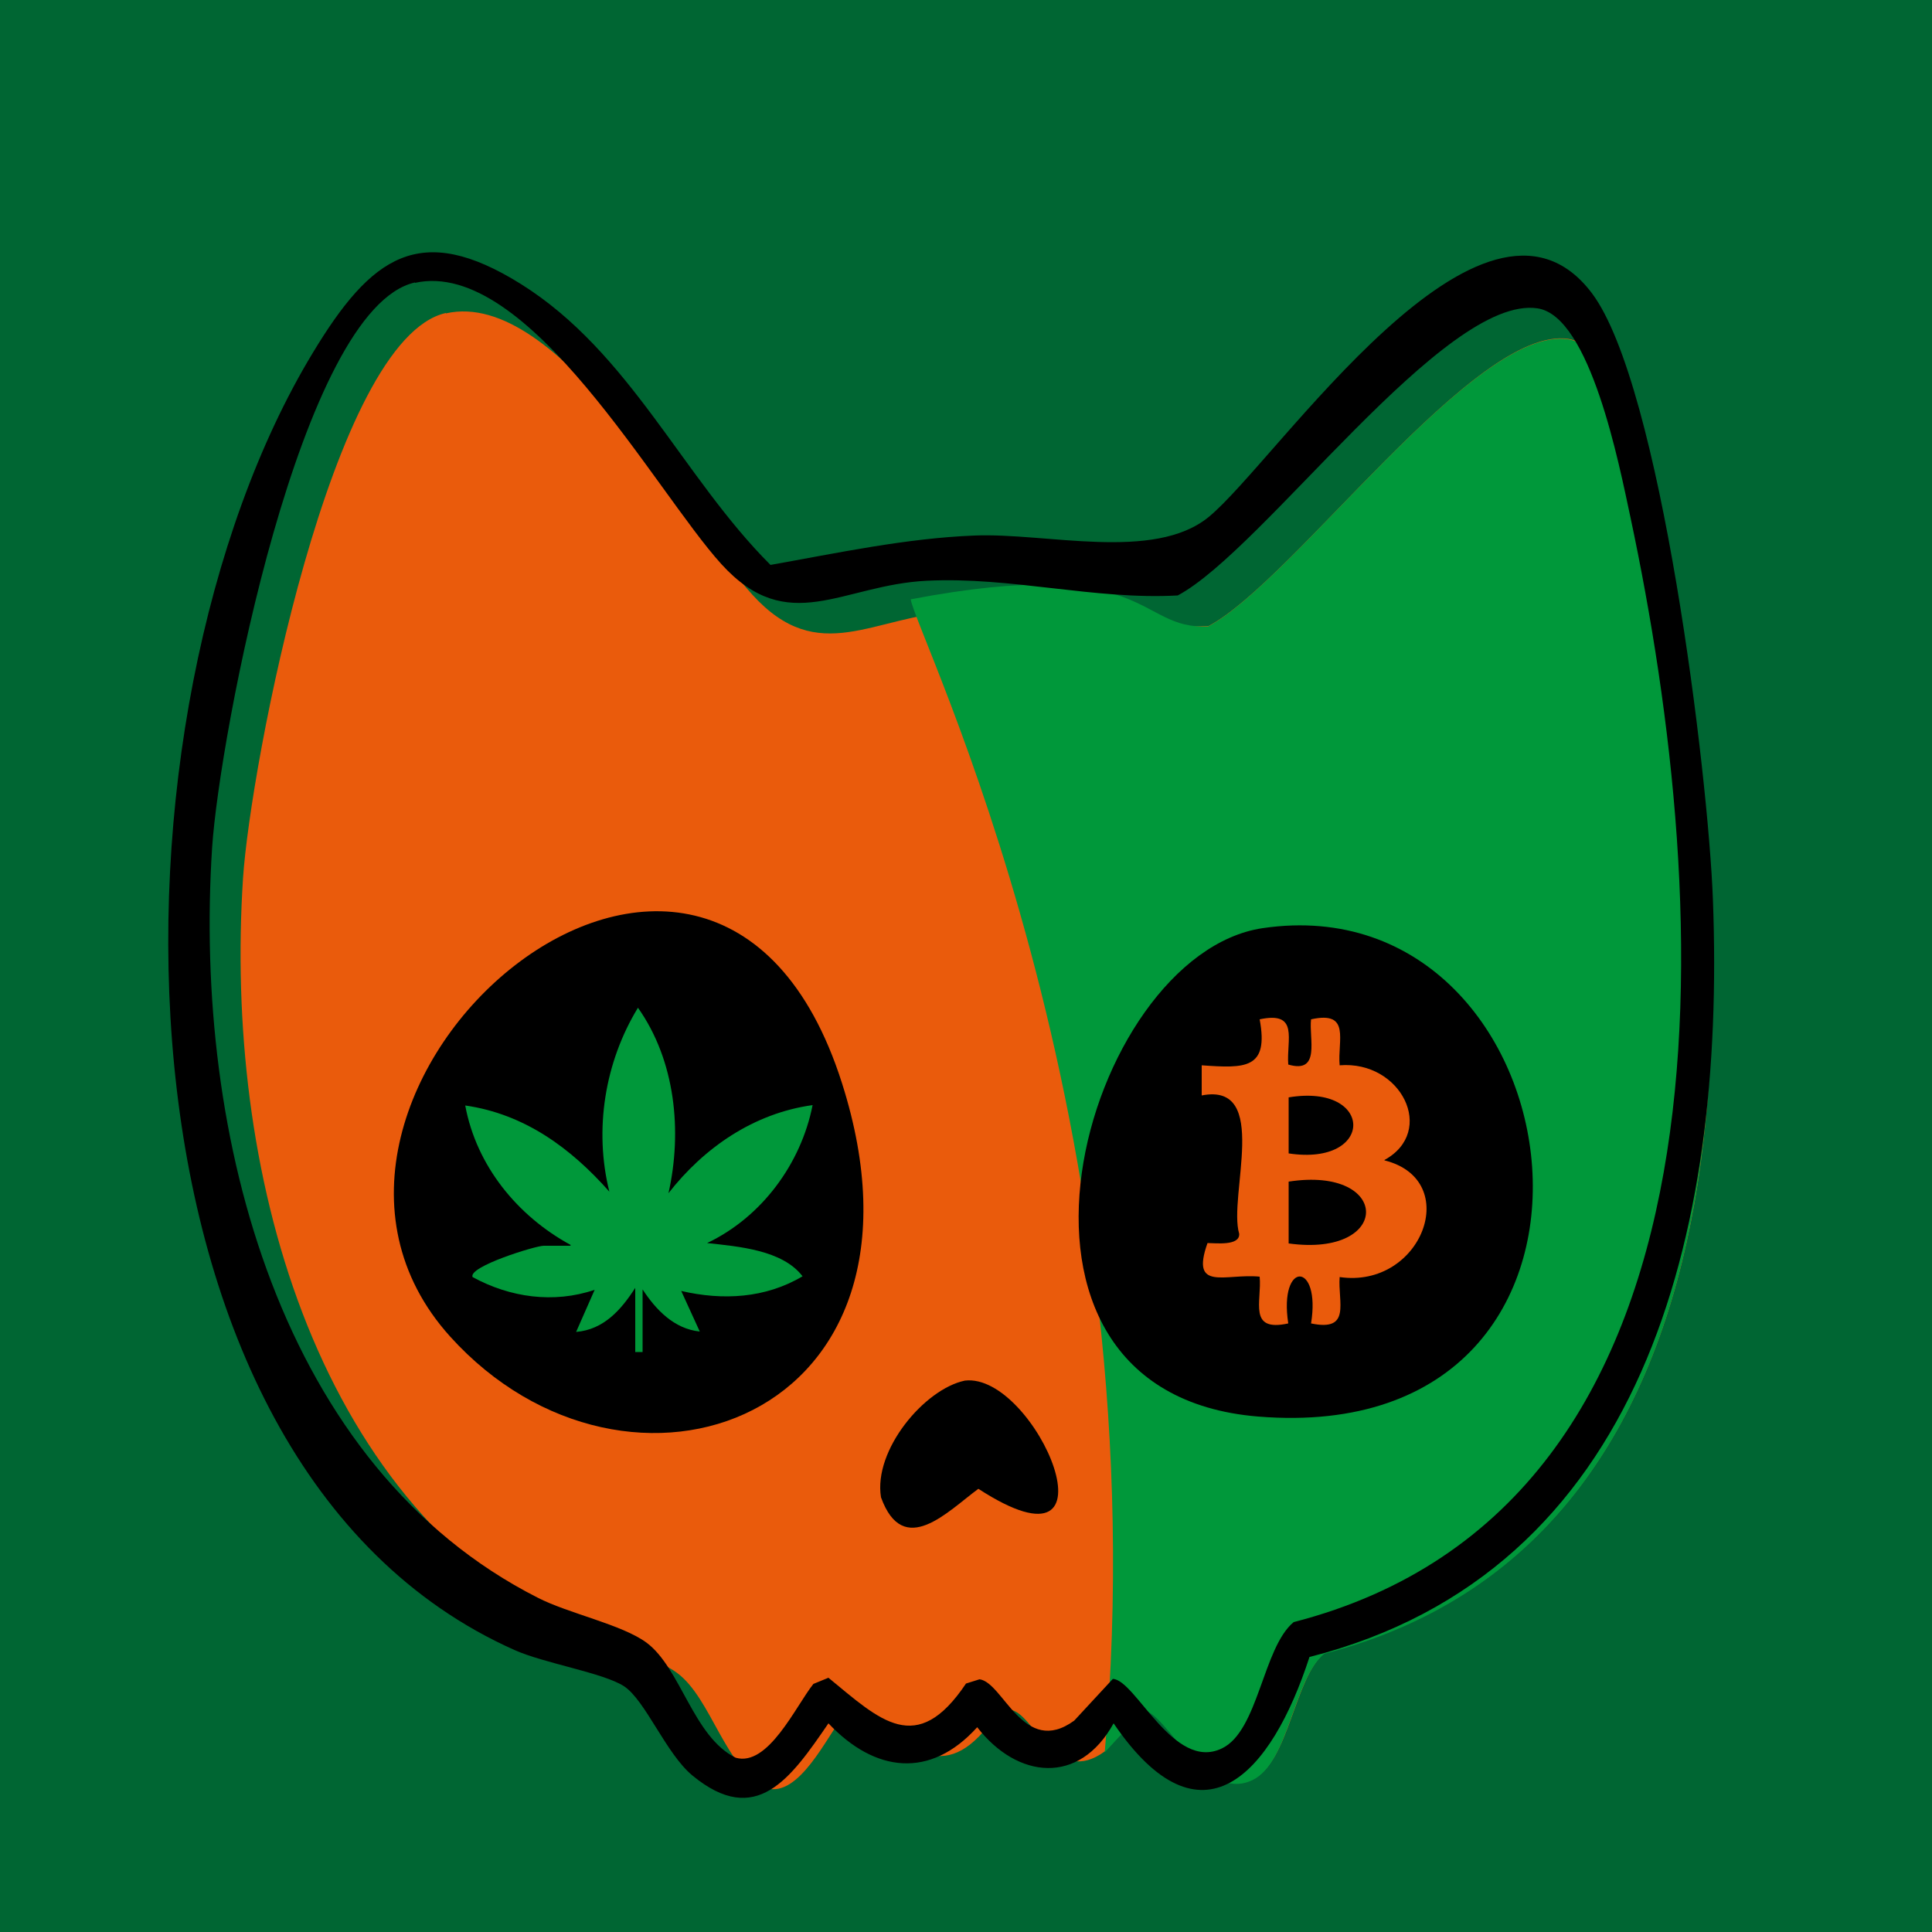
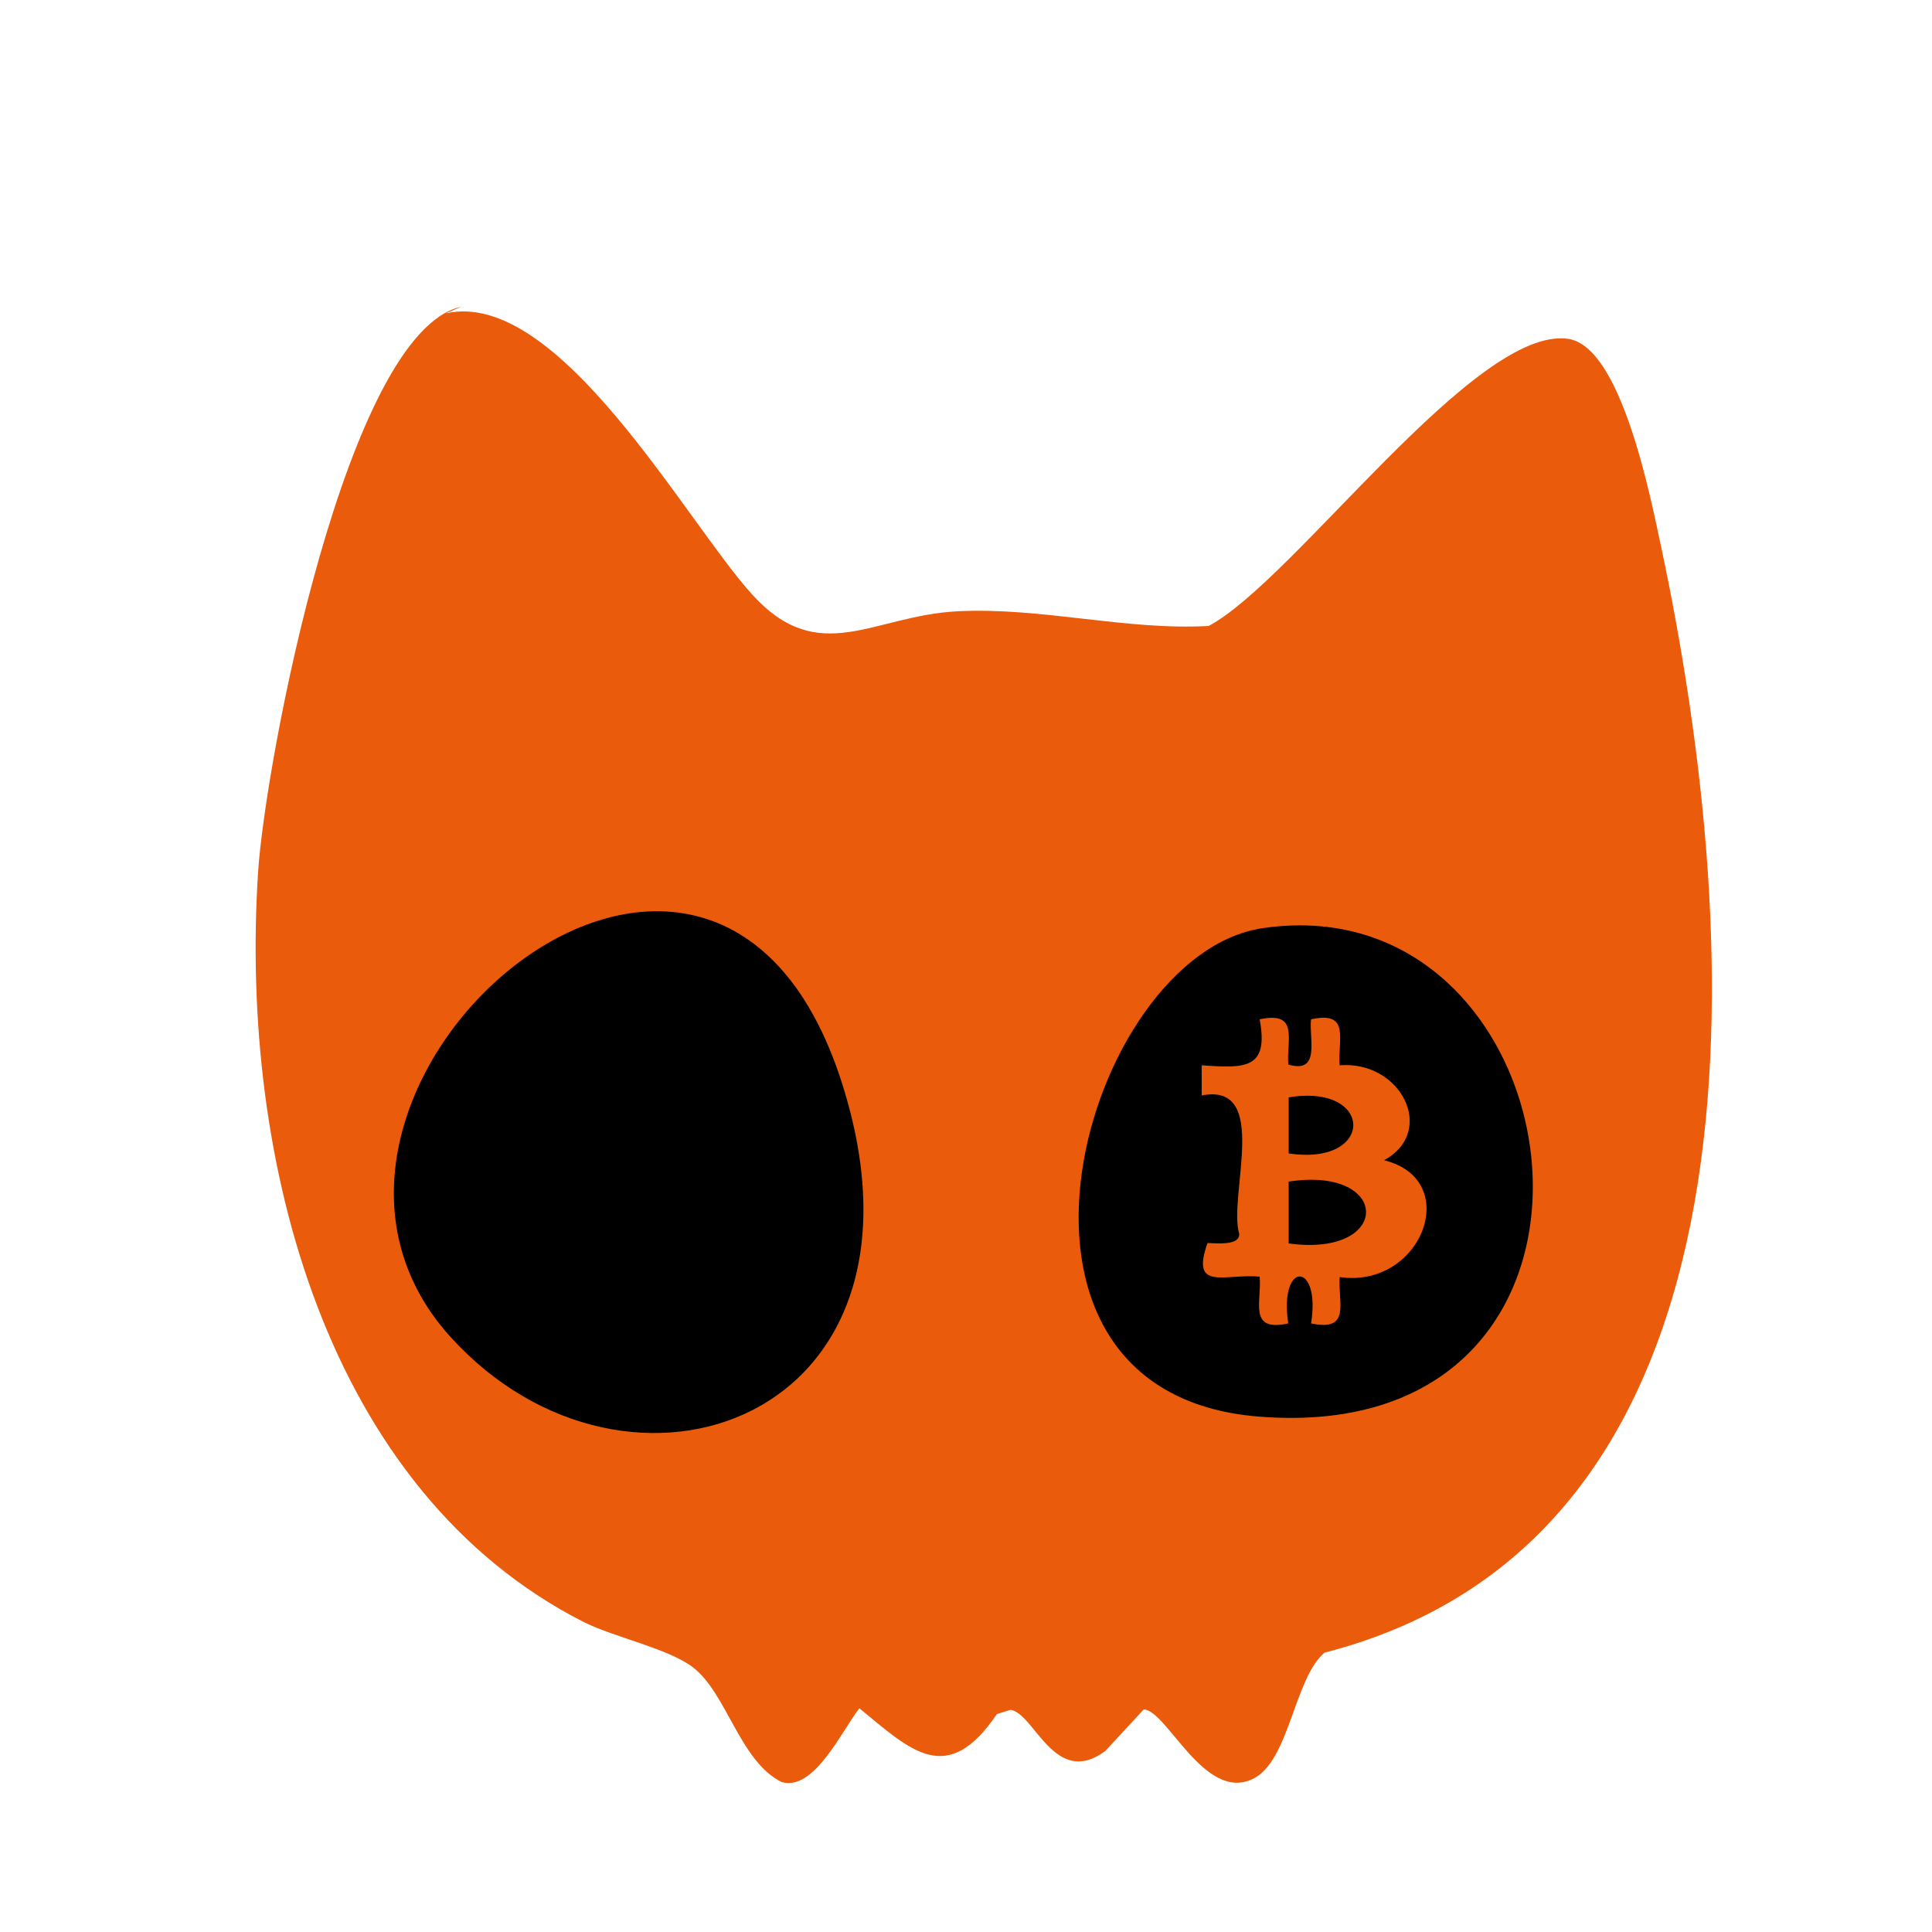
<svg xmlns="http://www.w3.org/2000/svg" viewBox="0 0 500 500" height="500" width="500" id="a">
  <defs>
    <style>.j,.k{fill:#ea5b0c;}.k{filter:url(#d);}.l{fill:#063;}.m{filter:url(#e);}.n{fill:#00983a;}</style>
    <filter height="130%" width="140%" y="-15%" x="-15%" id="d">
      <feGaussianBlur stdDeviation="6" result="blur" in="SourceAlpha" />
      <feOffset result="offsetBlurredAlpha" in="blur" dy="8" dx="8" />
      <feMerge>
        <feMergeNode in="offsetBlurredAlpha" />
        <feMergeNode in="SourceGraphic" />
      </feMerge>
    </filter>
    <filter height="130%" width="140%" y="-15%" x="-15%" id="e">
      <feGaussianBlur stdDeviation="6" result="blur" in="SourceAlpha" />
      <feOffset result="offsetBlurredAlpha" in="blur" dy="8" dx="8" />
      <feMerge>
        <feMergeNode in="offsetBlurredAlpha" />
        <feMergeNode in="SourceGraphic" />
      </feMerge>
    </filter>
  </defs>
  <g id="b">
-     <rect height="511.6" width="505.7" y="-5.5" x="-4" class="l" />
-   </g>
+     </g>
  <g id="c">
-     <path d="M107.4,73.1c29.2-6.6,62.1,53.9,79.3,72.8,17.3,19,31.2,5.4,53.1,4.3,21.8-1.1,43.5,5,65,3.8,22.2-11.8,69-77.9,93.1-74.3,13.7,2.1,21.2,40.8,24,53.8,21.6,101.7,30.4,256-87.1,286.2-7.9,6.6-9.1,28.2-18.6,32.7-12.5,6-22.2-17.8-28.2-18l-10,10.8c-13.1,9.6-18.3-9.9-24.5-10.7l-3.5,1.1c-12.9,19-22.2,9.5-35.6-1.5l-3.9,1.6c-4.6,5.9-11.7,21.5-20.1,19.1-10.9-5.4-14.2-23.1-23.1-29.8-6.4-4.8-20-7.6-28.1-11.6-66.5-33.8-89.2-119.1-84.3-194.2,1.9-28.7,22.9-139.6,52.5-146.2Z" class="k" />
+     <path d="M107.4,73.1c29.2-6.6,62.1,53.9,79.3,72.8,17.3,19,31.2,5.4,53.1,4.3,21.8-1.1,43.5,5,65,3.8,22.2-11.8,69-77.9,93.1-74.3,13.7,2.1,21.2,40.8,24,53.8,21.6,101.7,30.4,256-87.1,286.2-7.9,6.6-9.1,28.2-18.6,32.7-12.5,6-22.2-17.8-28.2-18l-10,10.8c-13.1,9.6-18.3-9.9-24.5-10.7l-3.5,1.1c-12.9,19-22.2,9.5-35.6-1.5c-4.6,5.9-11.7,21.5-20.1,19.1-10.9-5.4-14.2-23.1-23.1-29.8-6.4-4.8-20-7.6-28.1-11.6-66.5-33.8-89.2-119.1-84.3-194.2,1.9-28.7,22.9-139.6,52.5-146.2Z" class="k" />
    <g class="m">
-       <path d="M421.8,133.6c-2.8-13-10.3-51.8-24-53.8-24.1-3.6-70.9,62.5-93.1,74.3-18.7,1-14.4-18.9-77-7,1.3,9.2,64.7,134.5,50.2,298.4l10-10.8c5.9.2,15.7,24,28.2,18,9.5-4.5,10.6-26.1,18.6-32.7,117.5-30.3,108.8-184.5,87.1-286.2Z" class="n" />
-     </g>
+       </g>
    <path d="M116.5,345.9c45.9,50.8,129.2,21.7,101.4-65.6-33.8-106.1-158,2.9-101.4,65.6Z" />
    <path d="M326.8,240.2c-46.2,6.8-78.3,120.1-1.2,126.4,104.4,8.5,84.3-138.6,1.2-126.4Z" />
-     <path d="M249.7,357.3c-10.5,2.2-23.7,18-21.7,30.2,5.8,16,17.3,3.6,25.2-2.2,38.4,24.9,14.9-30.2-3.5-28Z" />
  </g>
-   <path d="M338.9,428.8c-9.9,30.5-28,50.5-50.7,17.2-8.9,16.1-24.9,14.4-35.3,1-12.2,13.5-26.5,11.7-38.5-1-9.8,14.3-18.7,27.1-35.2,13.5-6.8-5.6-12.2-19.5-17.7-23.1-5.4-3.5-20.6-5.9-28.4-9.4C24.2,378.4,24.7,184.3,80.9,91.4c15.2-25.2,27.8-34.2,53.9-17.9,28.3,17.7,41.8,49.9,64.6,72.7,17.4-3.1,35.1-6.9,52.7-7.6,18.6-.8,46.5,6.8,60.7-4.8,17.6-14.4,71.1-95.2,99.2-57.9,17.8,23.7,30.1,124.6,31.3,156.9,3.3,87-18.2,174-104.3,196ZM107.4,73.1c-29.6,6.6-50.6,117.5-52.5,146.2-4.9,75.1,17.8,160.5,84.3,194.2,8,4.1,21.7,6.9,28.1,11.6,8.9,6.6,12.1,24.4,23.1,29.8,8.4,2.4,15.5-13.3,20.1-19.1l3.9-1.6c13.4,11,22.8,20.6,35.6,1.5l3.5-1.1c6.2.8,11.4,20.2,24.5,10.7l10-10.8c5.9.2,15.7,24,28.2,18,9.5-4.5,10.6-26.1,18.6-32.7,117.5-30.3,108.8-184.5,87.1-286.2-2.8-13-10.3-51.8-24-53.8-24.1-3.6-70.9,62.5-93.1,74.3-21.5,1.2-43.1-4.9-65-3.8-22,1.1-35.8,14.7-53.1-4.3-17.1-18.8-50-79.3-79.3-72.8Z" id="f" />
  <g id="g">
    <path d="M358.3,300.2c13.5-7.4,4.3-25.8-11.6-24.5-.6-6.4,3-14.2-7.4-11.9-.6,4.9,2.6,14.2-5.9,11.7-.5-6.4,2.9-13.9-7.4-11.7,2.4,12.9-3.7,12.7-15,11.9,0,0,0,7.8,0,7.8,17.9-3.5,6.8,26.1,9.7,35.8.2,3.2-6.1,2.4-8.2,2.4-4.5,12.7,4.7,7.8,13.5,8.7.6,6.4-3.1,14.4,7.4,12.1-2.5-16.3,8.5-16.1,5.9,0,10.5,2.2,6.9-5.5,7.4-12,21.2,3.1,32-25.1,11.6-30.2ZM333.5,284c22.2-3.7,22.4,17.9,0,14.5,0,0,0-14.5,0-14.5ZM333.5,321.8v-16c26.6-4.1,26.8,19.7,0,16Z" class="j" />
  </g>
  <g id="i">
-     <path d="M147.7,322.2c-13.8-7.5-24.4-20.5-27.3-36.1,15.4,2.2,27.4,11.1,37.3,22.3-4-16-1.2-33.5,7.4-47.6,9.7,13.7,11.5,32,7.9,48,9.2-11.8,22.1-20.7,37.3-22.8-3,15.2-13.2,29-27.3,35.7,8.2.9,19.5,1.8,24.7,8.6-9.6,5.7-20.6,6.3-31.4,3.8l4.8,10.5c-6.7-.7-11.4-5.7-14.8-10.9v16.2c0,0-1.9,0-1.9,0v-16.6c-3.6,5.6-8.1,10.8-15.3,11.4l4.8-10.9c-10.6,3.6-21.9,2-31.6-3.3-1.2-2.7,16.3-8.1,18.4-8.1h6.9Z" class="n" />
-   </g>
+     </g>
</svg>